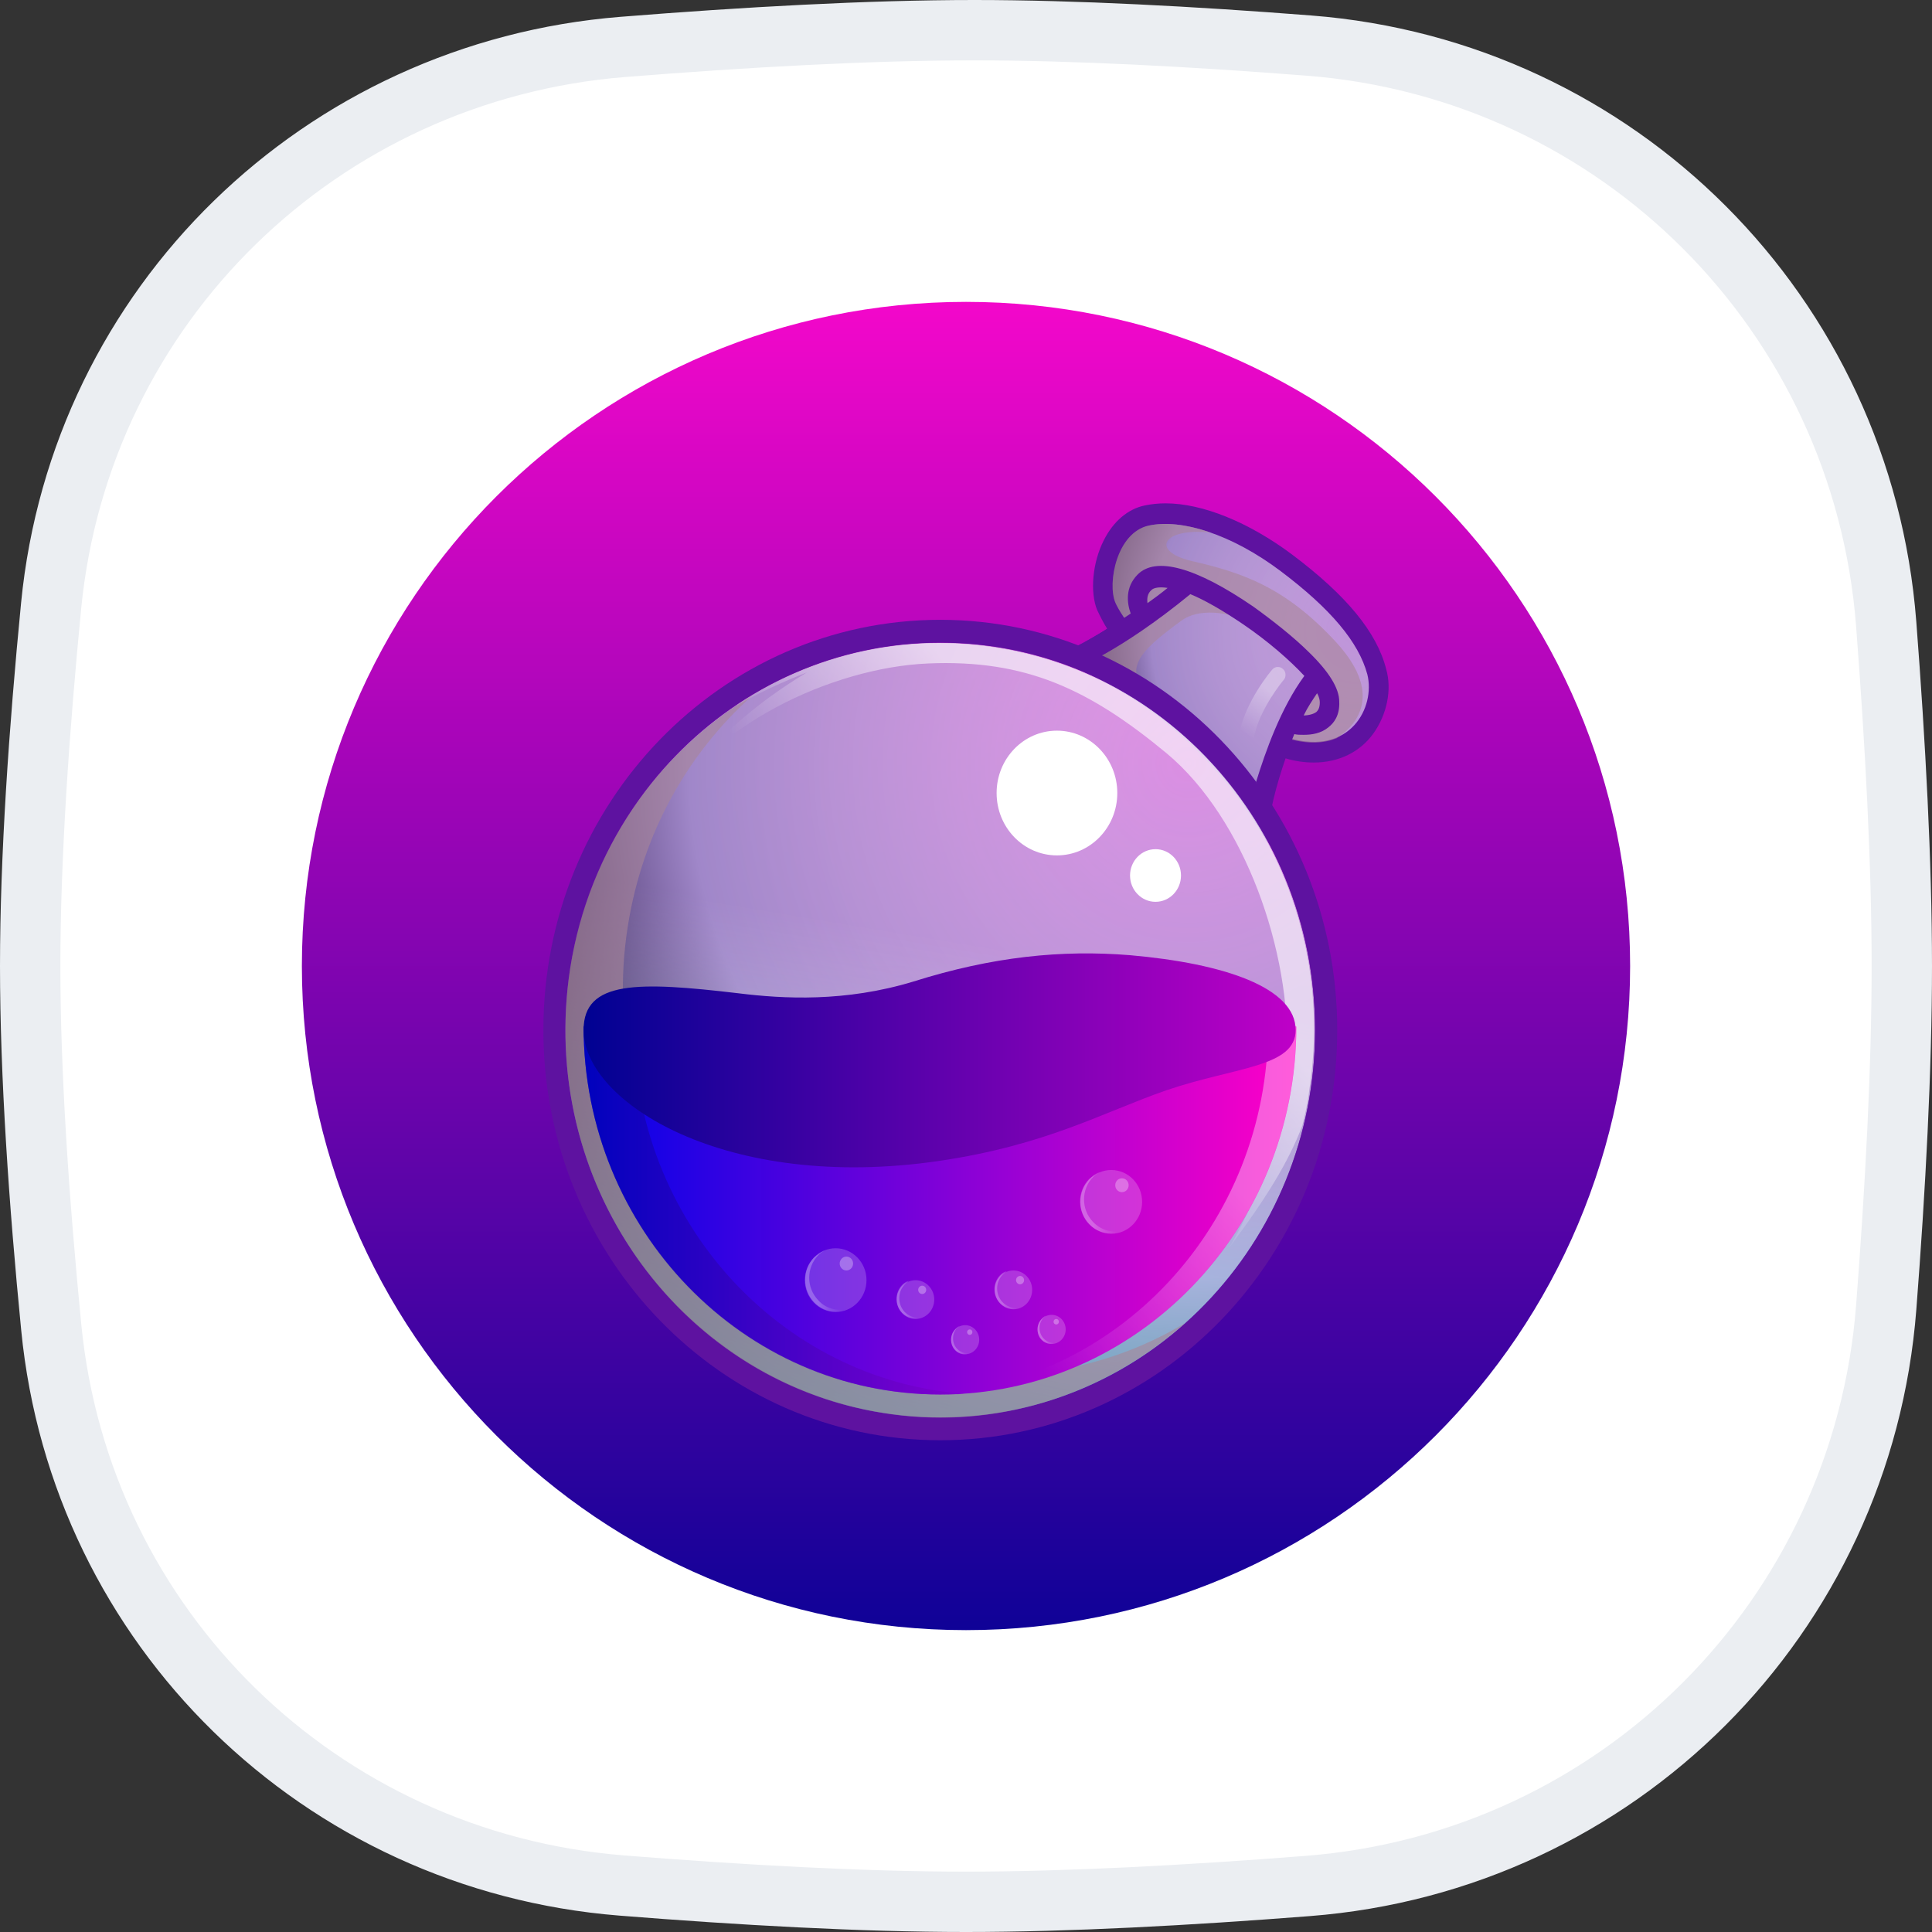
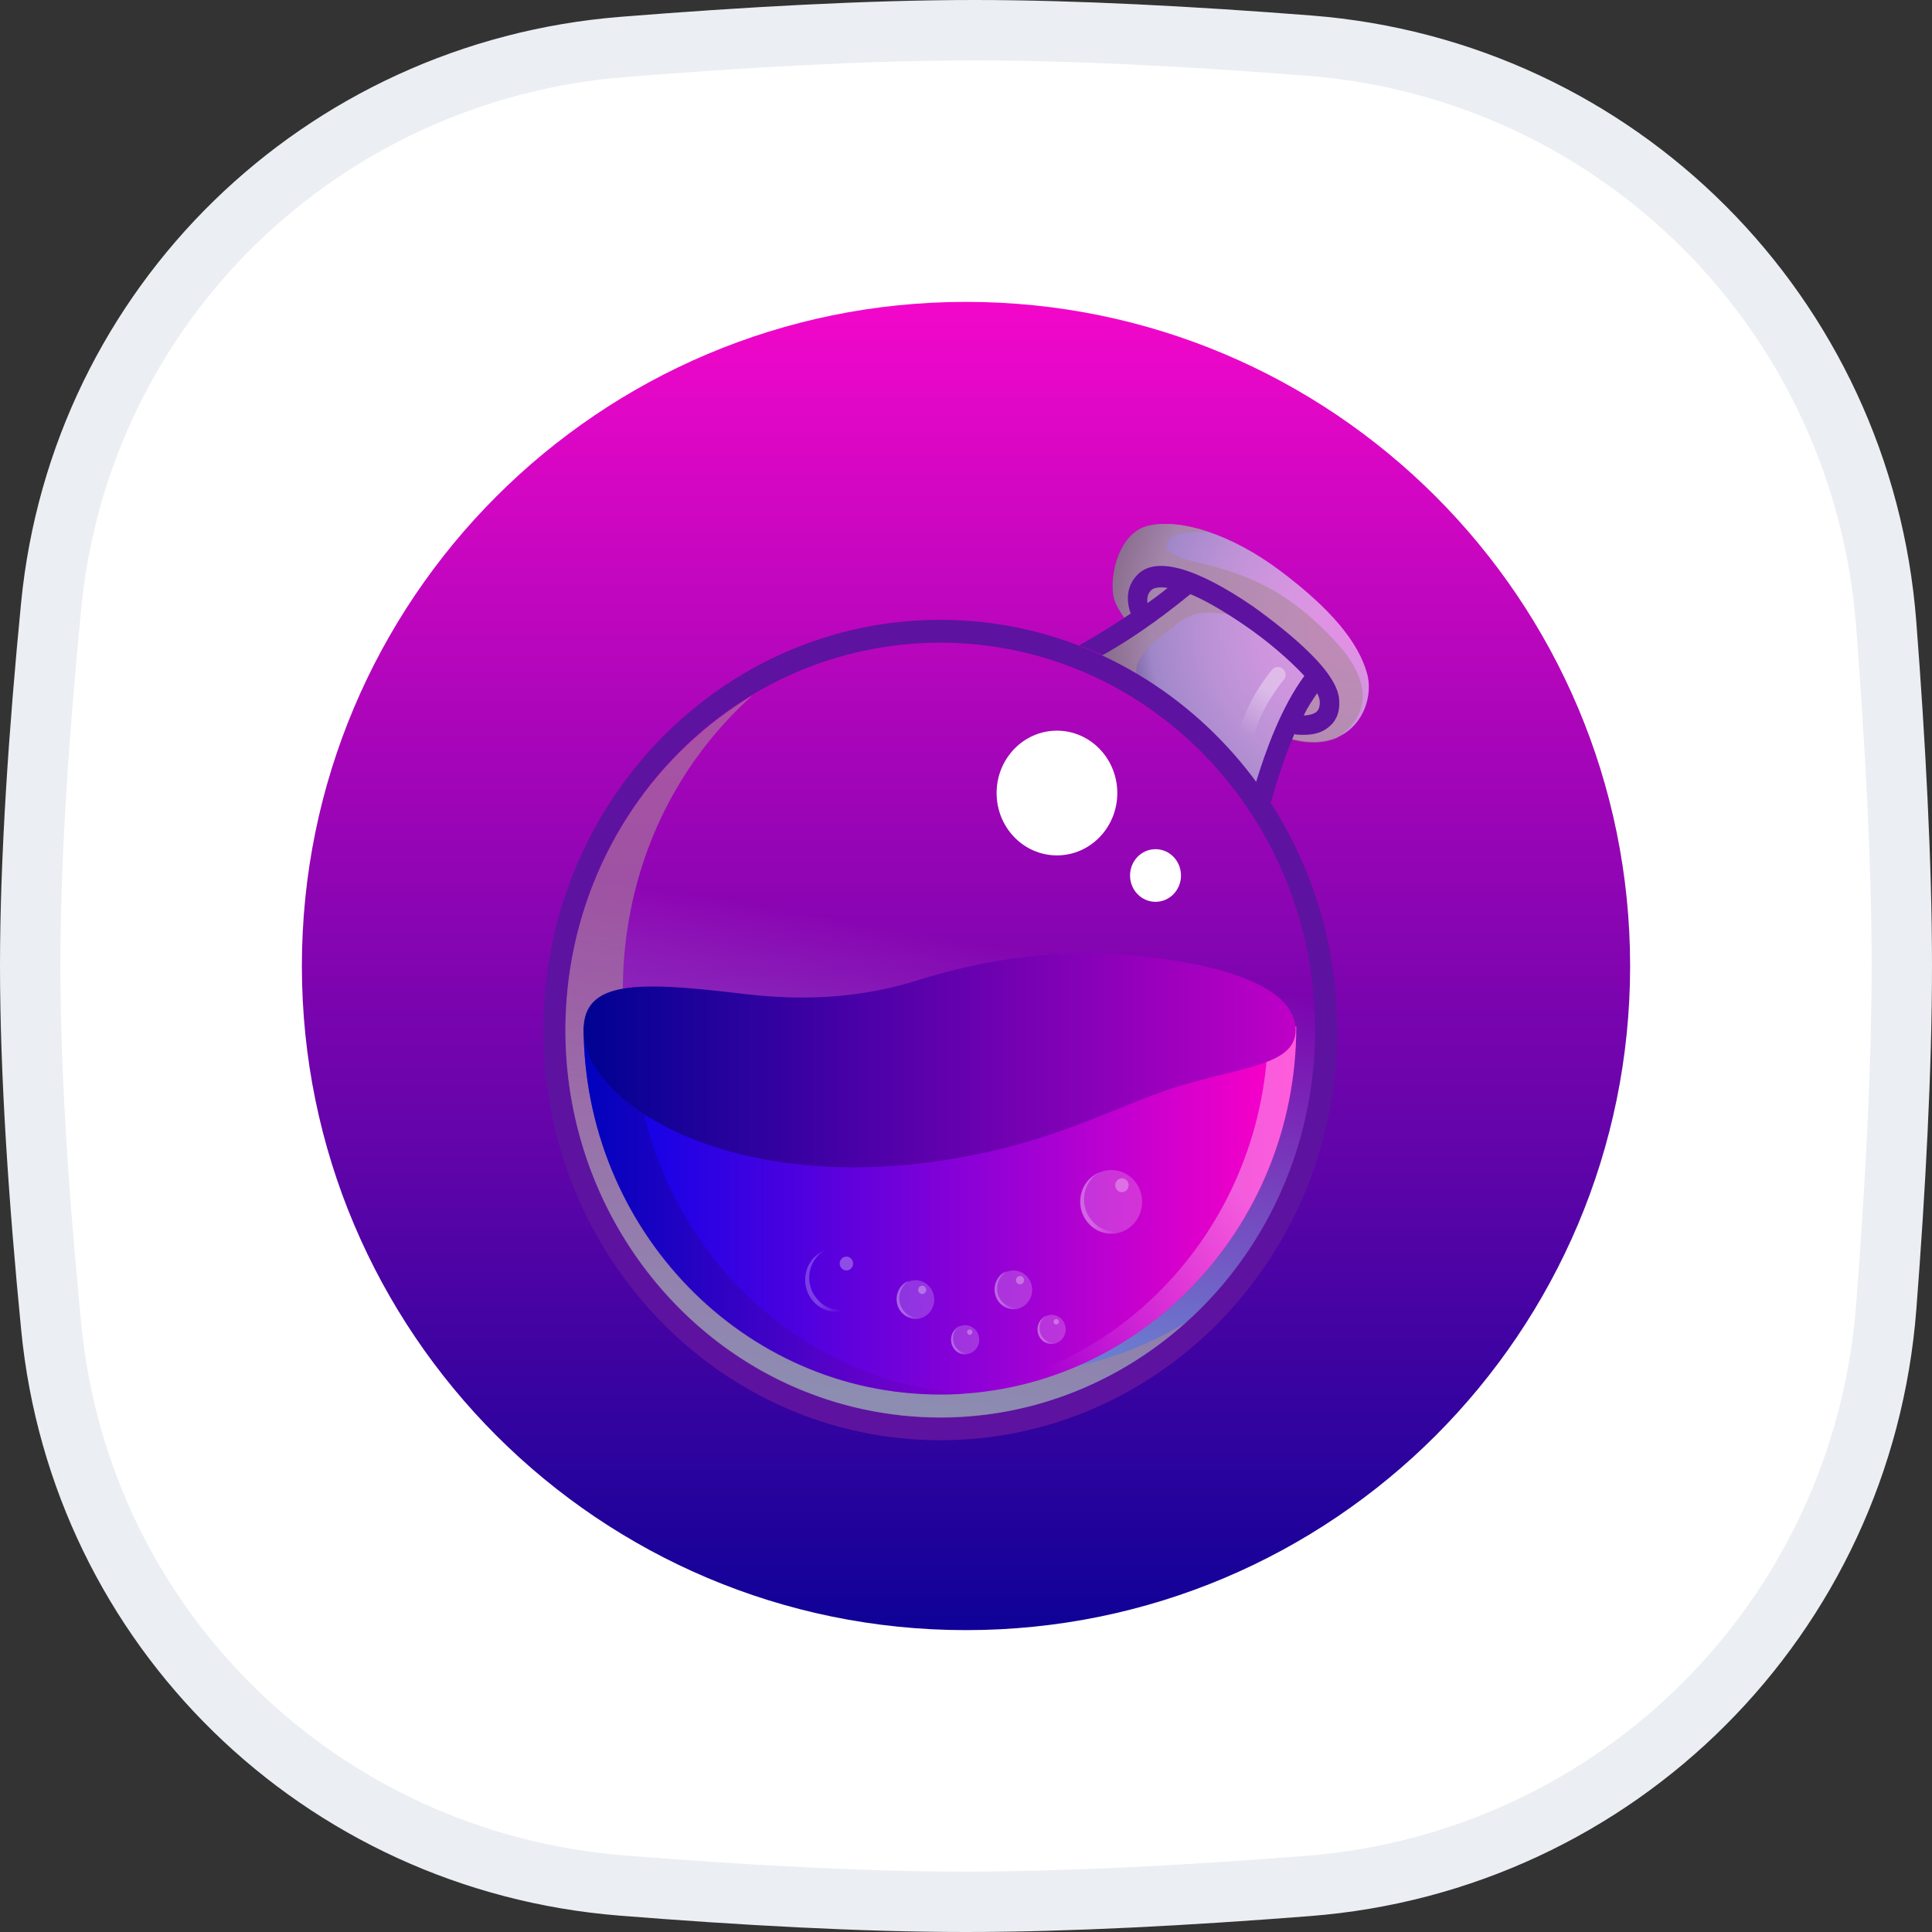
<svg xmlns="http://www.w3.org/2000/svg" width="32" height="32" viewBox="0 0 32 32" fill="none">
  <rect x="0" y="0" width="32" height="32" fill="#333333" stroke="none" />
  <g clip-path="url(#clip0_12756_1524)">
    <path d="M0.847 10.033C1.334 5.048 5.318 1.177 10.318 0.777C12.332 0.616 14.389 0.5 16.138 0.5C17.806 0.5 19.755 0.605 21.679 0.755C26.805 1.153 30.845 5.203 31.241 10.33C31.392 12.297 31.5 14.294 31.5 16C31.5 17.701 31.393 19.69 31.242 21.651C30.846 26.787 26.794 30.839 21.658 31.238C19.688 31.392 17.694 31.5 16 31.5C14.276 31.5 12.265 31.387 10.297 31.23C5.307 30.831 1.336 26.963 0.849 21.986C0.646 19.918 0.5 17.798 0.5 16C0.5 14.208 0.646 12.096 0.847 10.033Z" fill="white" stroke="#EBEEF2" />
    <path d="M16 27C22.075 27 27 22.075 27 16C27 9.925 22.075 5 16 5C9.925 5 5 9.925 5 16C5 22.075 9.925 27 16 27Z" fill="url(#paint0_linear_12756_1524)" />
-     <path d="M22.959 11.081C22.804 10.472 22.304 9.864 21.404 9.187C20.682 8.647 19.916 8.337 19.305 8.337C19.183 8.337 19.072 8.349 18.961 8.372C18.683 8.429 18.439 8.636 18.284 8.946C18.095 9.313 18.05 9.807 18.173 10.105C18.217 10.197 18.273 10.312 18.339 10.415C17.751 10.782 17.417 10.885 17.373 10.897C18.906 11.425 20.183 12.527 20.982 13.961L20.993 13.824C21.027 13.445 21.138 13.009 21.293 12.561C21.449 12.607 21.604 12.63 21.76 12.63C22.171 12.63 22.526 12.458 22.748 12.148C22.97 11.838 23.059 11.425 22.959 11.081Z" fill="#5E12A0" />
    <path d="M21.36 12.228C22.37 12.515 22.781 11.712 22.648 11.172C22.504 10.633 22.037 10.082 21.215 9.462C20.394 8.843 19.561 8.59 19.028 8.705C18.495 8.82 18.339 9.658 18.473 9.979C18.528 10.105 18.65 10.289 18.817 10.495C18.606 10.645 18.406 10.759 18.239 10.863C19.261 11.333 20.149 12.068 20.816 12.986C20.893 12.676 21.005 12.401 21.104 12.16C21.182 12.171 21.271 12.194 21.36 12.228Z" fill="url(#paint1_radial_12756_1524)" />
-     <path d="M15.574 23.476C19.003 23.476 21.782 20.604 21.782 17.06C21.782 13.517 19.003 10.644 15.574 10.644C12.146 10.644 9.366 13.517 9.366 17.06C9.366 20.604 12.146 23.476 15.574 23.476Z" fill="url(#paint2_radial_12756_1524)" />
    <path opacity="0.6" d="M22.138 10.645C21.294 9.726 20.583 9.485 19.728 9.29C19.061 9.129 19.239 8.739 20.05 8.82C19.661 8.682 19.295 8.647 19.028 8.705C18.495 8.82 18.34 9.657 18.473 9.979C18.528 10.105 18.651 10.289 18.817 10.495C18.517 10.702 18.262 10.851 18.051 10.966C18.151 11.012 18.273 11.069 18.417 11.149C18.795 11.356 19.206 11.7 19.206 11.7C18.584 11.149 18.717 10.897 19.572 10.277C19.839 10.082 20.327 10.105 20.783 10.346C21.238 10.587 21.771 11.195 21.771 11.195L21.26 12.205C21.294 12.217 21.327 12.228 21.36 12.24C21.682 12.332 21.938 12.309 22.138 12.228C22.371 12.079 22.982 11.574 22.138 10.645Z" fill="#A98698" />
    <path d="M19.716 9.841C19.939 9.933 20.227 10.094 20.583 10.335C21.005 10.621 21.371 10.943 21.604 11.195C21.216 11.723 20.96 12.446 20.805 12.951C20.883 13.066 20.971 13.181 21.049 13.296C21.127 13.009 21.26 12.584 21.438 12.159C21.482 12.171 21.538 12.171 21.593 12.171C21.727 12.171 21.882 12.148 22.004 12.045C22.093 11.976 22.193 11.85 22.182 11.62C22.182 11.402 22.015 11.127 21.671 10.794C21.427 10.553 21.094 10.289 20.76 10.048C19.805 9.393 19.139 9.21 18.839 9.52C18.639 9.726 18.662 9.979 18.728 10.162C18.373 10.403 18.073 10.576 17.873 10.69C18.006 10.736 18.128 10.794 18.262 10.851C18.617 10.656 19.128 10.323 19.716 9.841ZM21.815 11.482C21.849 11.54 21.86 11.597 21.86 11.632C21.86 11.735 21.826 11.769 21.804 11.792C21.76 11.827 21.671 11.85 21.593 11.85C21.66 11.712 21.738 11.597 21.815 11.482ZM19.072 9.772C19.106 9.738 19.195 9.715 19.339 9.738C19.228 9.83 19.117 9.91 19.006 9.99C18.995 9.91 19.006 9.83 19.072 9.772Z" fill="#5E12A0" />
    <path d="M15.574 10.266C11.943 10.266 9 13.307 9 17.061C9 20.814 11.943 23.855 15.574 23.855C19.206 23.855 22.149 20.814 22.149 17.061C22.149 13.307 19.195 10.266 15.574 10.266ZM15.574 23.476C12.143 23.476 9.366 20.607 9.366 17.061C9.366 13.514 12.143 10.645 15.574 10.645C19.006 10.645 21.782 13.514 21.782 17.061C21.782 20.607 18.995 23.476 15.574 23.476Z" fill="#5E12A0" />
    <path opacity="0.6" d="M15.574 23.476C19.003 23.476 21.782 20.604 21.782 17.06C21.782 13.517 19.003 10.644 15.574 10.644C12.146 10.644 9.366 13.517 9.366 17.06C9.366 20.604 12.146 23.476 15.574 23.476Z" fill="url(#paint3_linear_12756_1524)" />
    <path opacity="0.6" d="M15.53 22.696C12.143 22.133 9.844 18.839 10.399 15.339C10.643 13.789 11.399 12.47 12.465 11.517C10.91 12.447 9.755 14.065 9.444 16.039C8.9 19.54 11.199 22.834 14.575 23.396C16.463 23.717 18.284 23.109 19.628 21.915C18.439 22.627 16.996 22.937 15.53 22.696Z" fill="#A98698" />
-     <path opacity="0.6" d="M16.562 10.736C14.997 10.472 13.475 10.839 12.231 11.654C12.209 11.677 12.187 11.7 12.187 11.7C12.664 11.402 13.364 11.138 13.364 11.138C11.565 12.217 11.01 13.445 11.01 13.445C11.709 12.045 13.764 11.057 15.374 10.989C16.985 10.92 18.04 11.413 19.328 12.481C20.616 13.56 21.393 15.763 21.316 17.508C21.249 19.252 20.36 20.664 20.36 20.664C20.971 19.849 21.338 19.252 21.571 18.644C21.615 18.46 21.66 18.277 21.682 18.082C22.237 14.593 19.95 11.299 16.562 10.736Z" fill="url(#paint4_linear_12756_1524)" />
    <path d="M21.471 17.003C21.471 20.366 18.828 23.097 15.574 23.097C12.32 23.097 9.666 20.366 9.666 17.003H21.471Z" fill="url(#paint5_linear_12756_1524)" />
    <g opacity="0.6">
      <path opacity="0.6" d="M21.004 17.003C21.004 20.285 18.494 22.971 15.34 23.097C15.418 23.097 15.495 23.097 15.573 23.097C18.827 23.097 21.47 20.366 21.47 17.003H21.004Z" fill="url(#paint6_linear_12756_1524)" />
    </g>
    <g opacity="0.7">
      <path opacity="0.7" d="M10.499 17.003H9.666C9.666 20.366 12.309 23.097 15.563 23.097C15.707 23.097 15.841 23.097 15.974 23.086C12.92 22.856 10.499 20.217 10.499 17.003Z" fill="url(#paint7_linear_12756_1524)" />
    </g>
    <path d="M21.46 17.06C21.46 16.36 20.283 15.958 18.717 15.821C17.584 15.729 16.44 15.844 15.13 16.257C13.997 16.601 12.975 16.544 12.231 16.452C10.577 16.257 9.666 16.234 9.666 17.06C9.666 18.254 12.02 19.746 15.552 19.229C17.34 18.965 18.262 18.426 19.317 18.059C20.46 17.669 21.46 17.68 21.46 17.06Z" fill="url(#paint8_linear_12756_1524)" />
    <path d="M17.506 14.168C18.058 14.168 18.506 13.706 18.506 13.135C18.506 12.565 18.058 12.102 17.506 12.102C16.954 12.102 16.507 12.565 16.507 13.135C16.507 13.706 16.954 14.168 17.506 14.168Z" fill="white" />
    <path d="M19.139 14.937C19.372 14.937 19.561 14.742 19.561 14.501C19.561 14.26 19.372 14.065 19.139 14.065C18.906 14.065 18.717 14.26 18.717 14.501C18.717 14.742 18.906 14.937 19.139 14.937Z" fill="white" />
    <g opacity="0.6">
      <path opacity="0.6" d="M20.649 12.308C20.638 12.308 20.627 12.308 20.627 12.308C20.56 12.297 20.516 12.228 20.527 12.148C20.627 11.62 21.049 11.115 21.071 11.092C21.116 11.034 21.204 11.034 21.249 11.08C21.305 11.126 21.305 11.218 21.26 11.264C21.249 11.275 20.86 11.746 20.771 12.205C20.76 12.274 20.705 12.308 20.649 12.308Z" fill="url(#paint9_linear_12756_1524)" />
    </g>
    <path opacity="0.2" d="M15.164 21.846C15.335 21.846 15.474 21.703 15.474 21.525C15.474 21.348 15.335 21.204 15.164 21.204C14.992 21.204 14.852 21.348 14.852 21.525C14.852 21.703 14.992 21.846 15.164 21.846Z" fill="white" />
    <g opacity="0.4">
      <path opacity="0.6" d="M14.986 21.732C14.864 21.605 14.864 21.399 14.986 21.273C15.008 21.25 15.03 21.238 15.052 21.215C15.008 21.227 14.975 21.25 14.941 21.284C14.819 21.41 14.819 21.617 14.941 21.743C15.041 21.847 15.197 21.869 15.319 21.801C15.208 21.847 15.075 21.824 14.986 21.732Z" fill="url(#paint10_linear_12756_1524)" />
    </g>
    <path opacity="0.3" d="M15.275 21.433C15.311 21.433 15.341 21.402 15.341 21.364C15.341 21.326 15.311 21.295 15.275 21.295C15.238 21.295 15.208 21.326 15.208 21.364C15.208 21.402 15.238 21.433 15.275 21.433Z" fill="white" />
    <path opacity="0.2" d="M16.785 21.686C16.957 21.686 17.096 21.542 17.096 21.364C17.096 21.187 16.957 21.043 16.785 21.043C16.614 21.043 16.475 21.187 16.475 21.364C16.475 21.542 16.614 21.686 16.785 21.686Z" fill="white" />
    <g opacity="0.4">
      <path opacity="0.6" d="M16.608 21.571C16.485 21.445 16.485 21.238 16.608 21.112C16.63 21.089 16.652 21.078 16.674 21.055C16.63 21.066 16.597 21.089 16.563 21.123C16.441 21.25 16.441 21.456 16.563 21.583C16.663 21.686 16.819 21.709 16.941 21.64C16.83 21.686 16.697 21.663 16.608 21.571Z" fill="url(#paint11_linear_12756_1524)" />
    </g>
    <path opacity="0.3" d="M16.896 21.272C16.933 21.272 16.962 21.241 16.962 21.203C16.962 21.165 16.933 21.134 16.896 21.134C16.859 21.134 16.829 21.165 16.829 21.203C16.829 21.241 16.859 21.272 16.896 21.272Z" fill="white" />
    <path opacity="0.2" d="M15.986 22.431C16.115 22.431 16.219 22.323 16.219 22.19C16.219 22.057 16.115 21.949 15.986 21.949C15.857 21.949 15.753 22.057 15.753 22.19C15.753 22.323 15.857 22.431 15.986 22.431Z" fill="white" />
    <g opacity="0.4">
      <path opacity="0.6" d="M15.852 22.34C15.763 22.248 15.763 22.088 15.852 21.996C15.863 21.984 15.885 21.973 15.896 21.961C15.863 21.973 15.841 21.996 15.819 22.019C15.73 22.111 15.73 22.271 15.819 22.363C15.896 22.444 16.007 22.455 16.107 22.398C16.018 22.432 15.918 22.409 15.852 22.34Z" fill="url(#paint12_linear_12756_1524)" />
    </g>
    <path opacity="0.3" d="M16.062 22.11C16.087 22.11 16.106 22.09 16.106 22.064C16.106 22.039 16.087 22.019 16.062 22.019C16.038 22.019 16.018 22.039 16.018 22.064C16.018 22.09 16.038 22.11 16.062 22.11Z" fill="white" />
    <path opacity="0.2" d="M17.418 22.26C17.547 22.26 17.651 22.152 17.651 22.019C17.651 21.886 17.547 21.778 17.418 21.778C17.289 21.778 17.185 21.886 17.185 22.019C17.185 22.152 17.289 22.26 17.418 22.26Z" fill="white" />
    <g opacity="0.4">
      <path opacity="0.6" d="M17.285 22.168C17.196 22.076 17.196 21.916 17.285 21.824C17.296 21.812 17.318 21.801 17.329 21.789C17.296 21.801 17.273 21.824 17.251 21.847C17.162 21.939 17.162 22.099 17.251 22.191C17.329 22.271 17.44 22.283 17.54 22.225C17.451 22.26 17.351 22.237 17.285 22.168Z" fill="url(#paint13_linear_12756_1524)" />
    </g>
    <path opacity="0.3" d="M17.495 21.938C17.519 21.938 17.539 21.918 17.539 21.892C17.539 21.867 17.519 21.846 17.495 21.846C17.47 21.846 17.45 21.867 17.45 21.892C17.45 21.918 17.47 21.938 17.495 21.938Z" fill="white" />
-     <path opacity="0.2" d="M13.841 21.731C14.123 21.731 14.352 21.495 14.352 21.203C14.352 20.912 14.123 20.675 13.841 20.675C13.559 20.675 13.33 20.912 13.33 21.203C13.33 21.495 13.559 21.731 13.841 21.731Z" fill="white" />
    <g opacity="0.4">
      <path opacity="0.6" d="M13.553 21.536C13.353 21.33 13.353 20.997 13.553 20.79C13.586 20.756 13.619 20.733 13.664 20.71C13.597 20.733 13.541 20.779 13.486 20.825C13.286 21.031 13.286 21.364 13.486 21.571C13.652 21.743 13.908 21.777 14.108 21.651C13.919 21.731 13.697 21.697 13.553 21.536Z" fill="url(#paint14_linear_12756_1524)" />
    </g>
    <path opacity="0.3" d="M14.019 21.043C14.081 21.043 14.13 20.991 14.13 20.928C14.13 20.865 14.081 20.813 14.019 20.813C13.958 20.813 13.908 20.865 13.908 20.928C13.908 20.991 13.958 21.043 14.019 21.043Z" fill="white" />
    <path opacity="0.2" d="M18.406 20.435C18.689 20.435 18.917 20.198 18.917 19.907C18.917 19.615 18.689 19.379 18.406 19.379C18.124 19.379 17.895 19.615 17.895 19.907C17.895 20.198 18.124 20.435 18.406 20.435Z" fill="white" />
    <g opacity="0.4">
      <path opacity="0.6" d="M18.105 20.24C17.905 20.033 17.905 19.7 18.105 19.494C18.139 19.459 18.172 19.436 18.216 19.413C18.15 19.436 18.094 19.482 18.039 19.528C17.839 19.735 17.839 20.068 18.039 20.274C18.205 20.446 18.461 20.481 18.66 20.355C18.472 20.435 18.261 20.4 18.105 20.24Z" fill="url(#paint15_linear_12756_1524)" />
    </g>
    <path opacity="0.3" d="M18.583 19.746C18.644 19.746 18.694 19.695 18.694 19.631C18.694 19.568 18.644 19.516 18.583 19.516C18.521 19.516 18.472 19.568 18.472 19.631C18.472 19.695 18.521 19.746 18.583 19.746Z" fill="white" />
  </g>
  <defs>
    <linearGradient id="paint0_linear_12756_1524" x1="16" y1="5" x2="16" y2="27" gradientUnits="userSpaceOnUse">
      <stop stop-color="#F307CA" />
      <stop offset="1" stop-color="#0F0297" />
    </linearGradient>
    <radialGradient id="paint1_radial_12756_1524" cx="0" cy="0" r="1" gradientUnits="userSpaceOnUse" gradientTransform="translate(22.445 10.449) scale(4.963 5.13)">
      <stop stop-color="#FFEAFF" stop-opacity="0.6" />
      <stop offset="0.681" stop-color="#A087C9" />
      <stop offset="1" stop-color="#10002F" />
    </radialGradient>
    <radialGradient id="paint2_radial_12756_1524" cx="0" cy="0" r="1" gradientUnits="userSpaceOnUse" gradientTransform="translate(19.684 12.637) scale(12.144 12.551)">
      <stop stop-color="#FFEAFF" stop-opacity="0.6" />
      <stop offset="0.681" stop-color="#A087C9" />
      <stop offset="1" stop-color="#10002F" />
    </radialGradient>
    <linearGradient id="paint3_linear_12756_1524" x1="14.578" y1="23.385" x2="16.695" y2="10.747" gradientUnits="userSpaceOnUse">
      <stop stop-color="#81FFFF" />
      <stop offset="0.62" stop-color="white" stop-opacity="0" />
    </linearGradient>
    <linearGradient id="paint4_linear_12756_1524" x1="19.949" y1="12.703" x2="14.662" y2="17.397" gradientUnits="userSpaceOnUse">
      <stop offset="0.289" stop-color="white" />
      <stop offset="0.78" stop-color="white" stop-opacity="0" />
    </linearGradient>
    <linearGradient id="paint5_linear_12756_1524" x1="9.671" y1="20.047" x2="21.468" y2="20.047" gradientUnits="userSpaceOnUse">
      <stop stop-color="#0002E9" />
      <stop offset="0.995" stop-color="#FF00C7" />
    </linearGradient>
    <linearGradient id="paint6_linear_12756_1524" x1="22.026" y1="17.538" x2="15.405" y2="23.591" gradientUnits="userSpaceOnUse">
      <stop offset="0.289" stop-color="white" />
      <stop offset="0.78" stop-color="white" stop-opacity="0" />
    </linearGradient>
    <linearGradient id="paint7_linear_12756_1524" x1="9.671" y1="20.047" x2="15.982" y2="20.047" gradientUnits="userSpaceOnUse">
      <stop stop-color="#000292" />
      <stop offset="0.995" stop-color="#7D00C7" />
    </linearGradient>
    <linearGradient id="paint8_linear_12756_1524" x1="9.679" y1="17.567" x2="21.46" y2="17.567" gradientUnits="userSpaceOnUse">
      <stop stop-color="#000292" />
      <stop offset="0.995" stop-color="#BE00C7" />
    </linearGradient>
    <linearGradient id="paint9_linear_12756_1524" x1="21.267" y1="11.036" x2="20.379" y2="12.432" gradientUnits="userSpaceOnUse">
      <stop offset="0.289" stop-color="white" />
      <stop offset="0.78" stop-color="white" stop-opacity="0" />
    </linearGradient>
    <linearGradient id="paint10_linear_12756_1524" x1="14.849" y1="21.535" x2="15.319" y2="21.535" gradientUnits="userSpaceOnUse">
      <stop offset="0.289" stop-color="white" />
      <stop offset="0.78" stop-color="white" stop-opacity="0" />
    </linearGradient>
    <linearGradient id="paint11_linear_12756_1524" x1="16.47" y1="21.372" x2="16.94" y2="21.372" gradientUnits="userSpaceOnUse">
      <stop offset="0.289" stop-color="white" />
      <stop offset="0.78" stop-color="white" stop-opacity="0" />
    </linearGradient>
    <linearGradient id="paint12_linear_12756_1524" x1="15.751" y1="22.194" x2="16.103" y2="22.194" gradientUnits="userSpaceOnUse">
      <stop offset="0.289" stop-color="white" />
      <stop offset="0.78" stop-color="white" stop-opacity="0" />
    </linearGradient>
    <linearGradient id="paint13_linear_12756_1524" x1="17.178" y1="22.021" x2="17.531" y2="22.021" gradientUnits="userSpaceOnUse">
      <stop offset="0.289" stop-color="white" />
      <stop offset="0.78" stop-color="white" stop-opacity="0" />
    </linearGradient>
    <linearGradient id="paint14_linear_12756_1524" x1="13.331" y1="21.217" x2="14.098" y2="21.217" gradientUnits="userSpaceOnUse">
      <stop offset="0.289" stop-color="white" />
      <stop offset="0.78" stop-color="white" stop-opacity="0" />
    </linearGradient>
    <linearGradient id="paint15_linear_12756_1524" x1="17.888" y1="19.92" x2="18.655" y2="19.92" gradientUnits="userSpaceOnUse">
      <stop offset="0.289" stop-color="white" />
      <stop offset="0.78" stop-color="white" stop-opacity="0" />
    </linearGradient>
    <clipPath id="clip0_12756_1524">
      <rect width="32" height="32" fill="white" />
    </clipPath>
  </defs>
</svg>